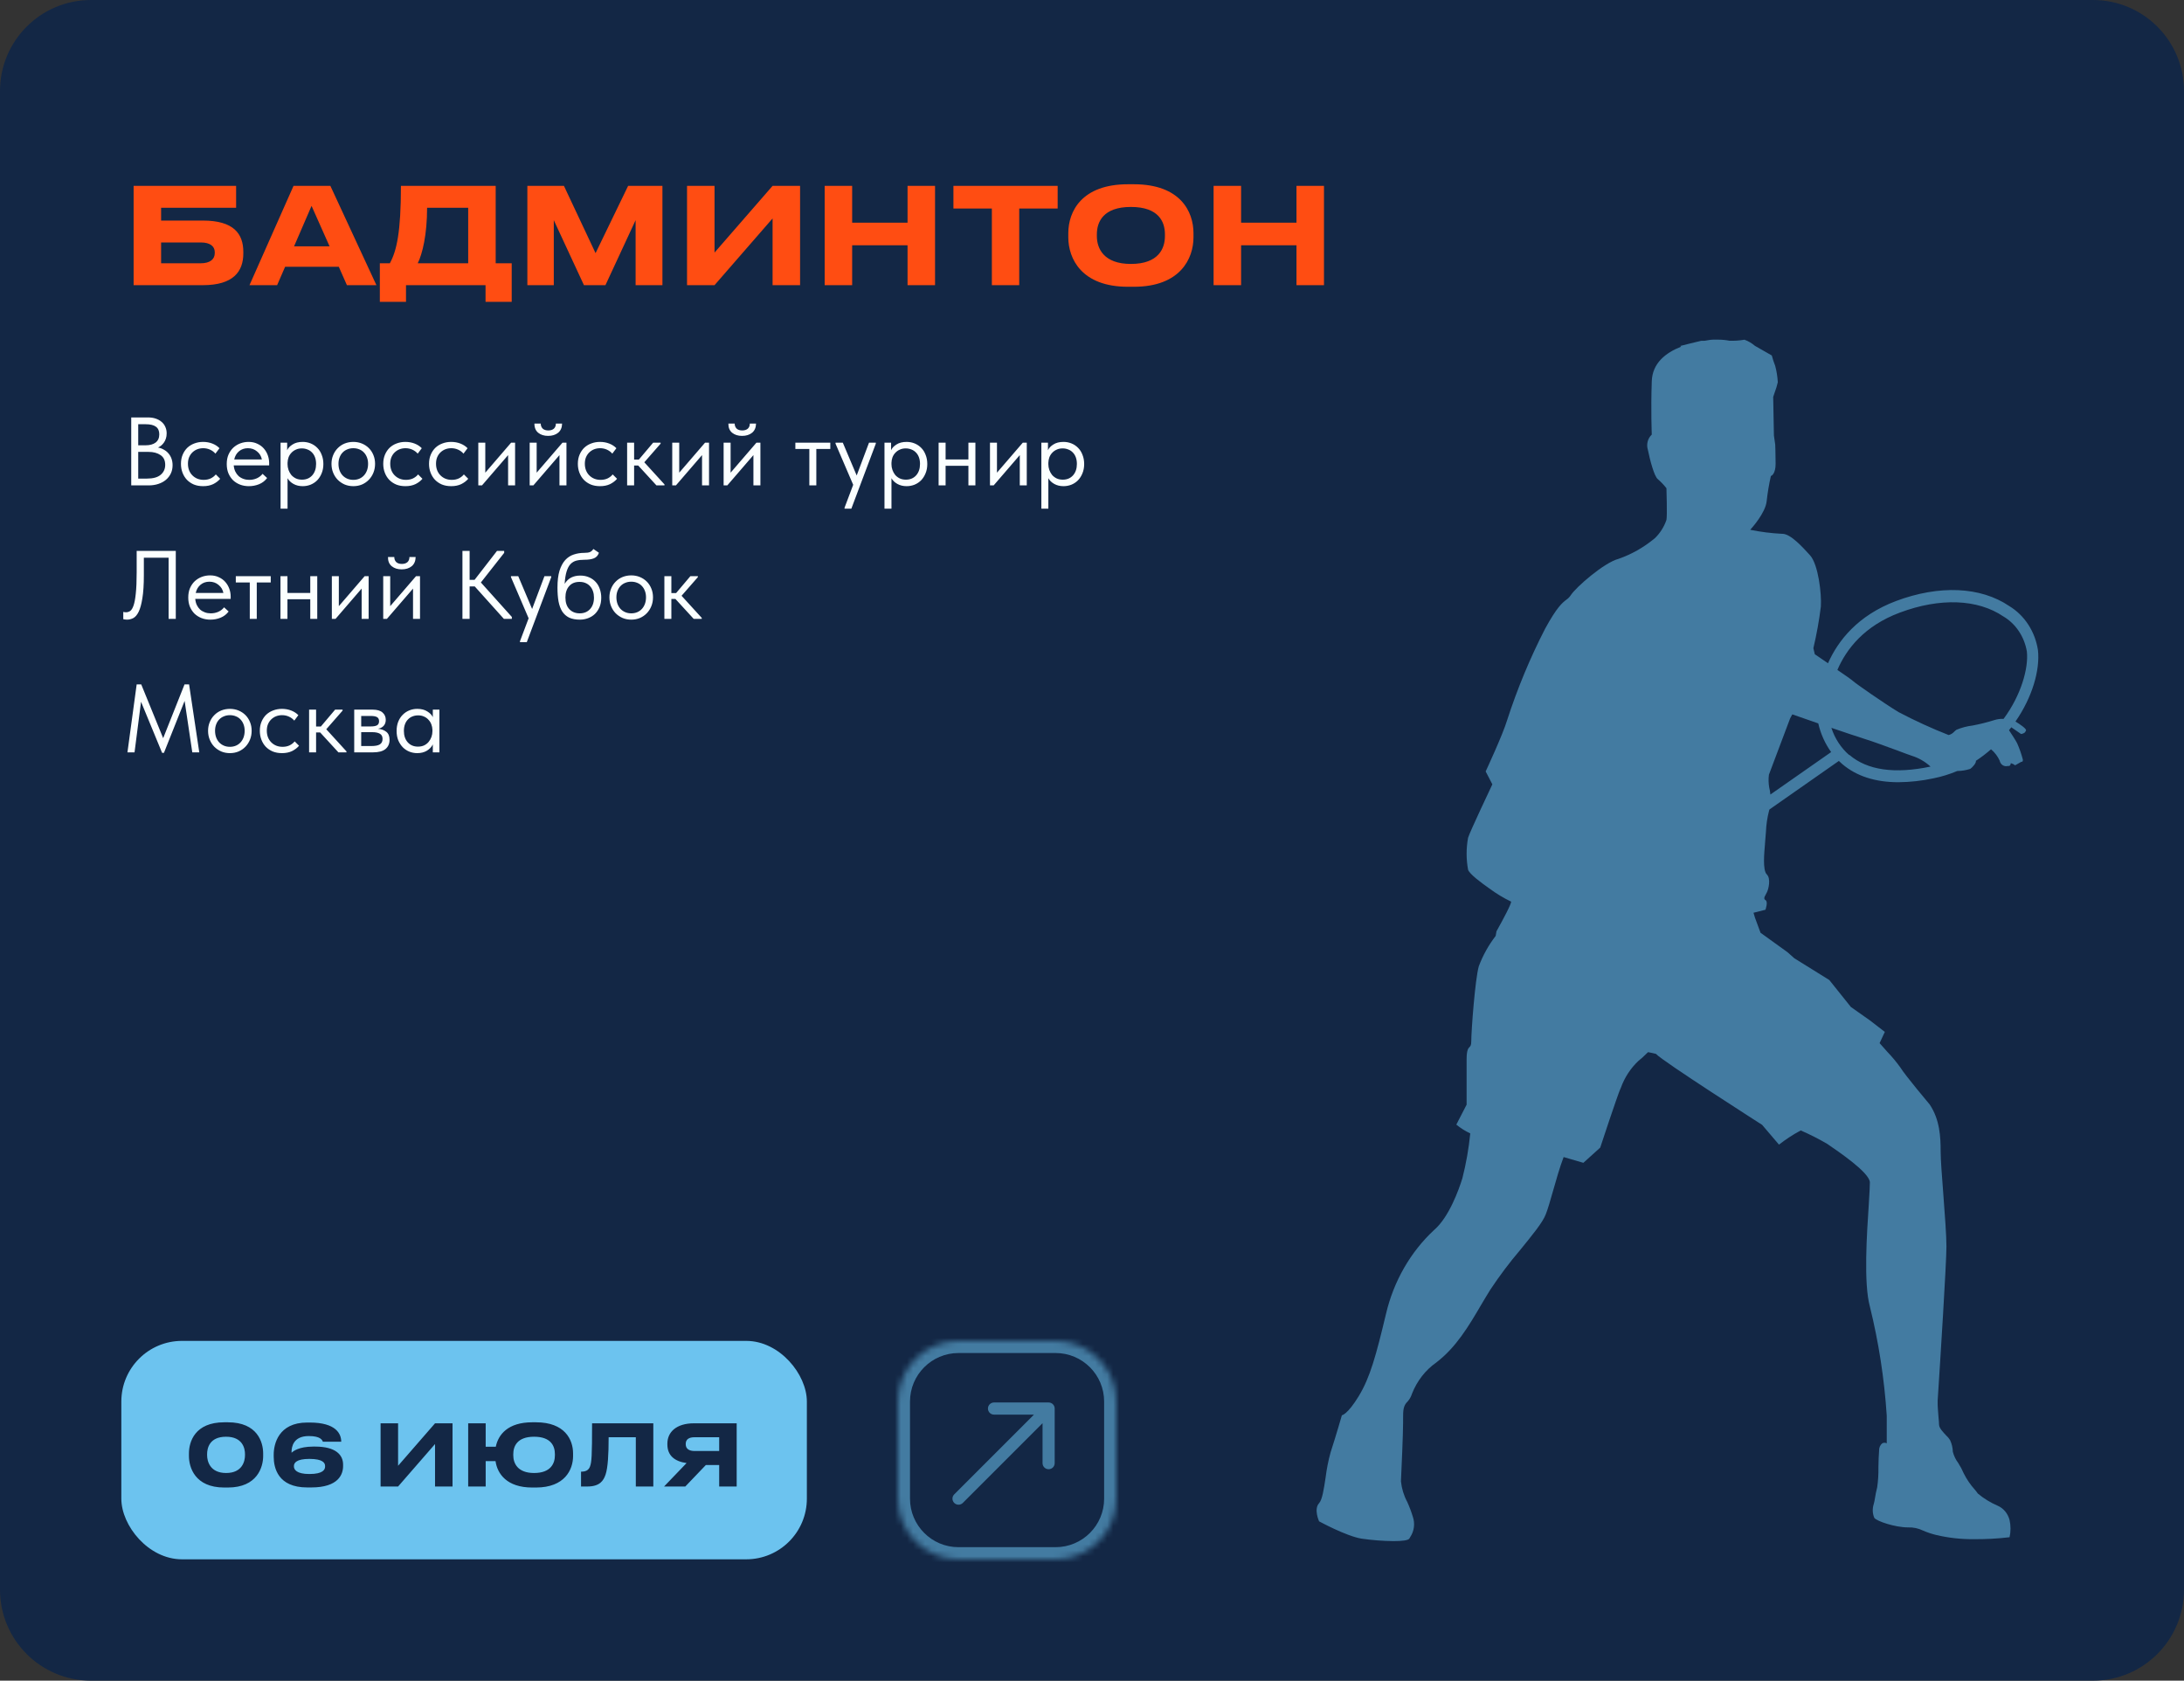
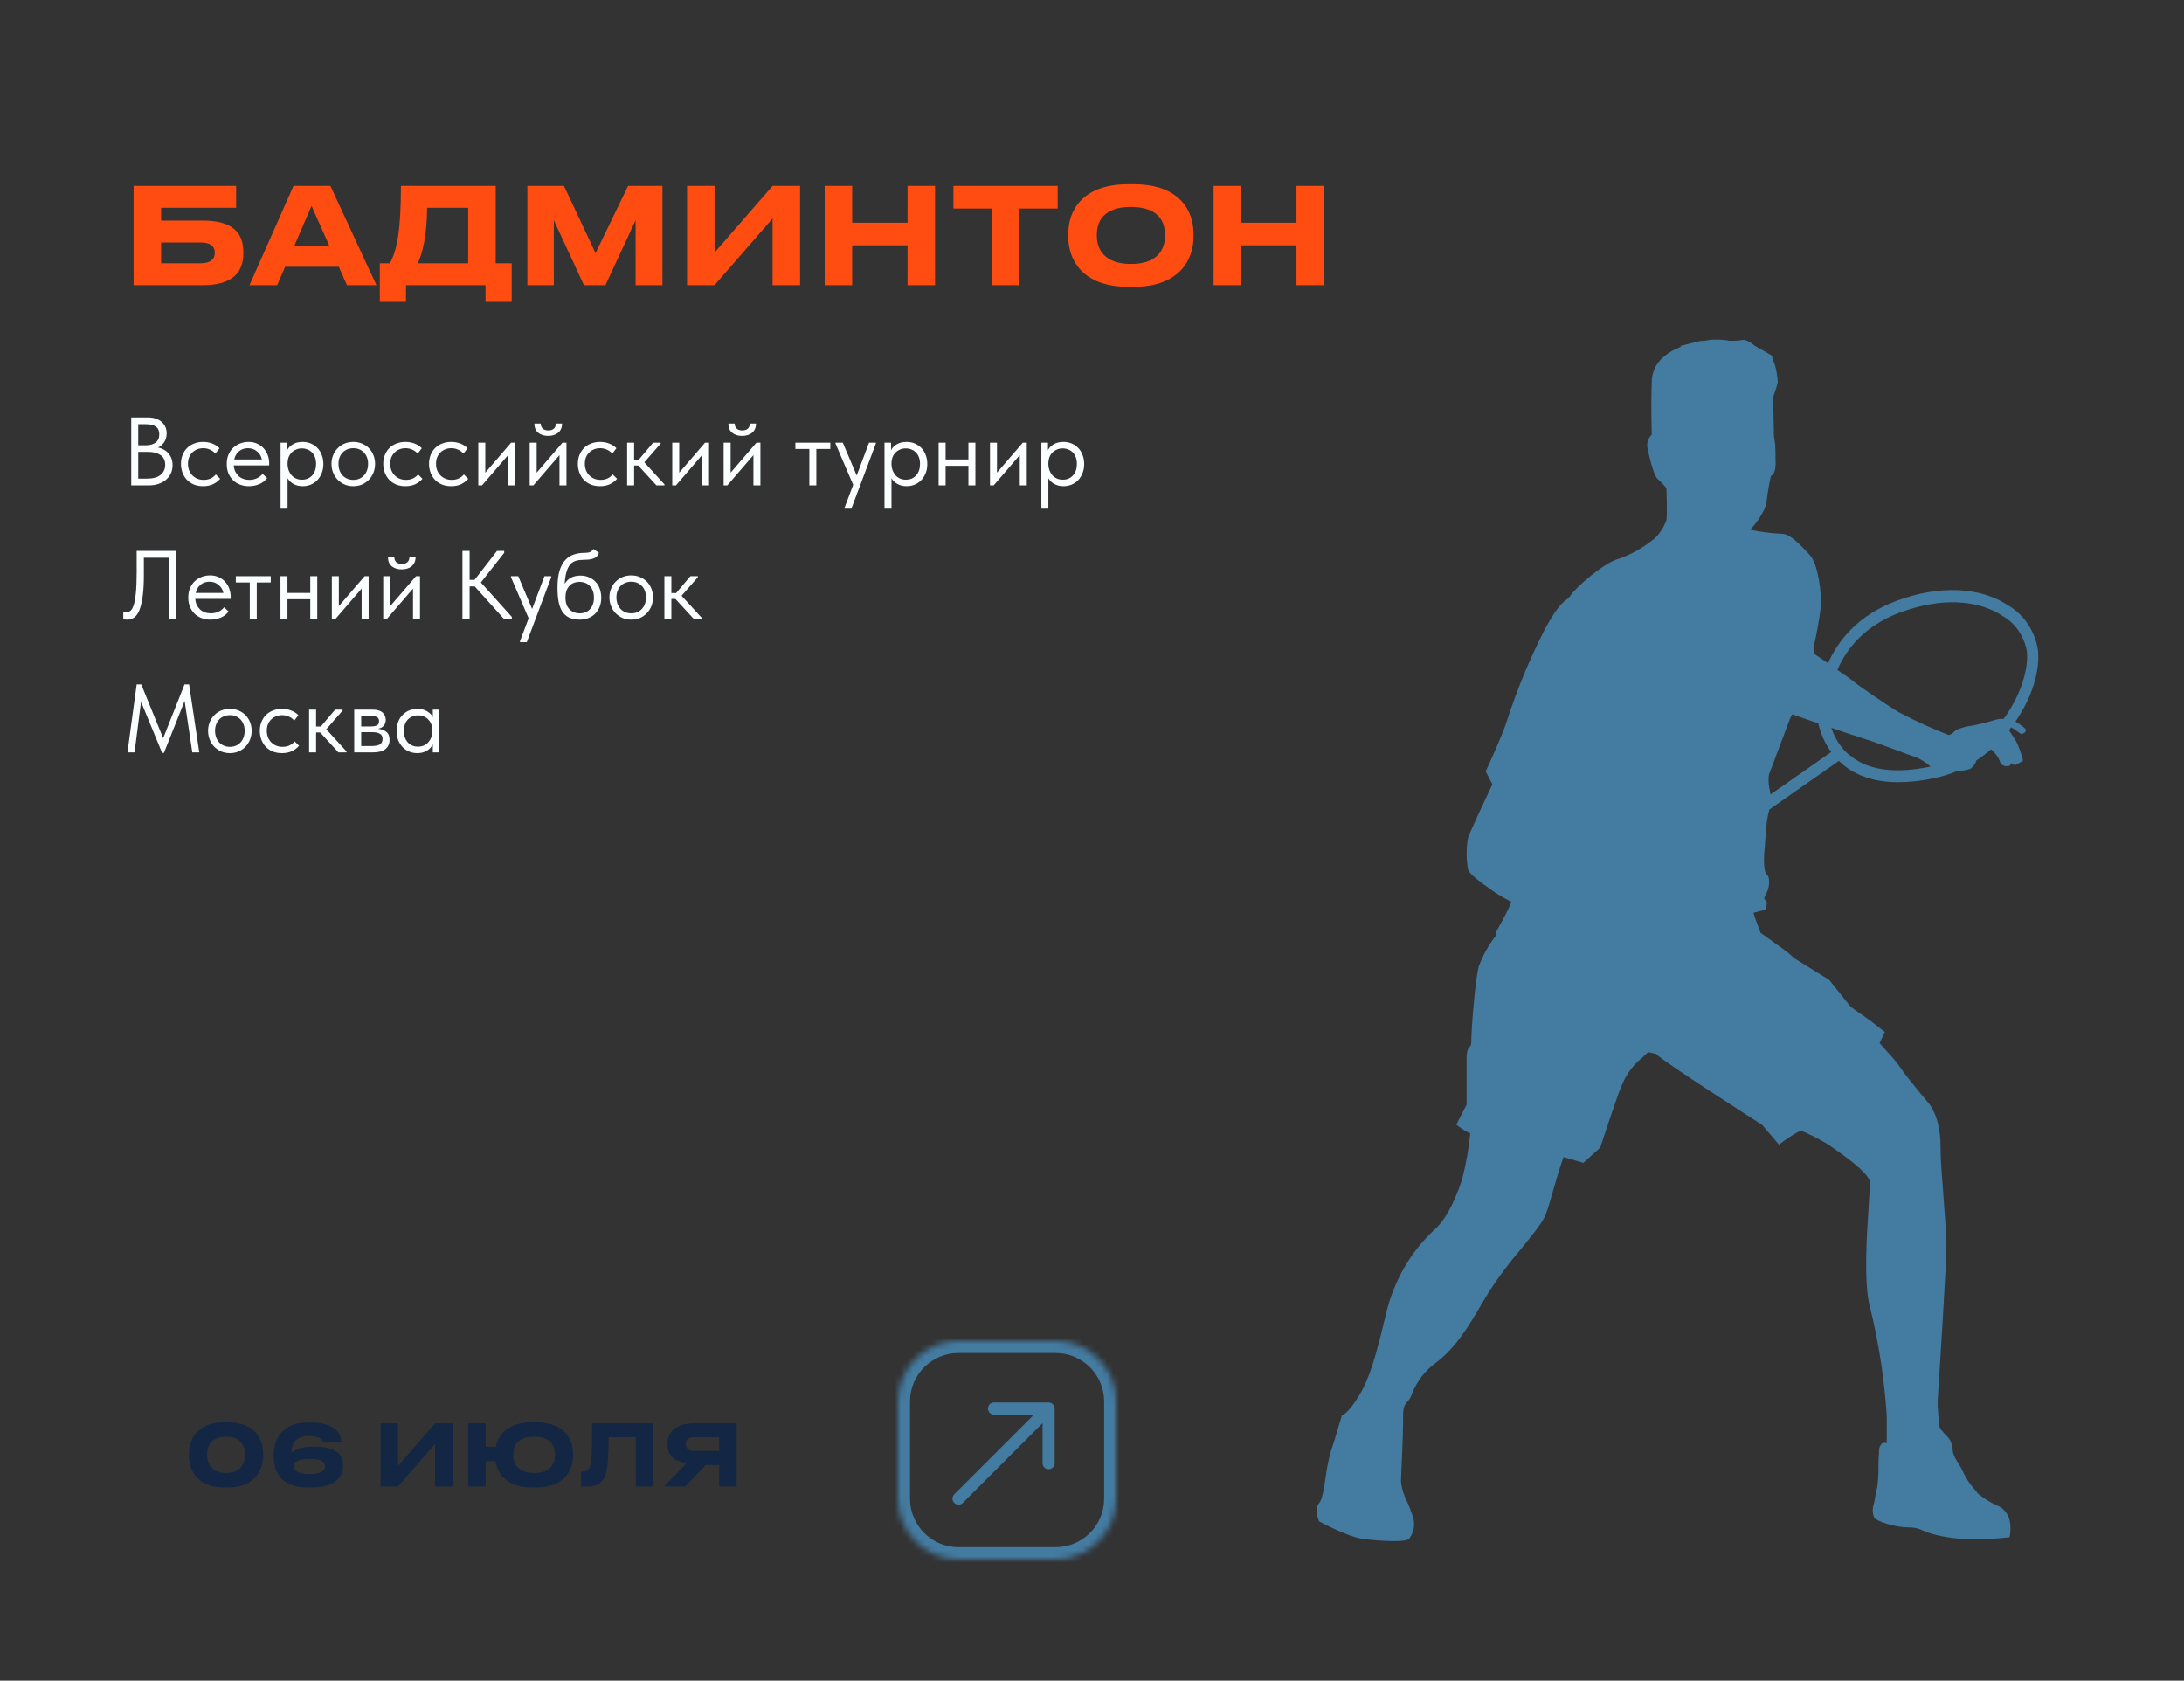
<svg xmlns="http://www.w3.org/2000/svg" width="360" height="277" viewBox="0 0 360 277" fill="none">
  <rect x="0" y="0" width="360" height="277" fill="#333333" stroke="none" />
-   <path d="M0 15C0 6.716 6.716 0 15 0H345C353.284 0 360 6.716 360 15V262C360 270.284 353.284 277 345 277H15C6.716 277 0 270.284 0 262V15Z" fill="#132745" />
  <path d="M333.971 120.368C333.971 120.048 332.952 119.368 332.22 118.919C334.999 114.921 336.287 110.434 335.926 107.146C335.692 105.633 335.146 104.195 334.328 102.939C333.51 101.684 332.441 100.642 331.2 99.891C326.475 96.683 319.664 96.383 312.521 99.062C306.248 101.43 302.986 105.557 301.318 109.315L299.141 107.826L298.909 106.827C299.443 104.569 299.855 102.28 300.142 99.971C300.281 97.853 299.715 93.046 298.372 91.537C297.167 90.218 295.175 87.979 293.795 87.979H293.711C291.96 87.89 290.217 87.67 288.495 87.319C288.782 87 291.015 84.531 291.209 82.593C291.364 81.196 291.596 79.811 291.904 78.445C292.015 78.445 292.683 78.076 292.683 76.447C292.683 74.818 292.618 73.299 292.618 73.279L292.405 71.78L292.284 65.424C292.368 65.164 292.46 64.894 292.553 64.624C292.757 64.097 292.922 63.552 293.044 62.995C292.993 62.085 292.85 61.184 292.618 60.307C292.397 59.747 292.208 59.173 292.053 58.588L289.273 56.999C288.766 56.562 288.192 56.224 287.577 56H287.485C286.694 56.13 285.894 56.183 285.094 56.16C284.482 56.042 283.862 55.982 283.241 55.98C282.963 55.98 282.685 55.98 282.398 55.98C281.953 55.98 281.471 56.09 280.952 56.17H280.415C280.081 56.23 276.996 57.009 276.968 57.019L277.107 57.139C274.559 58.139 272.372 59.847 272.27 62.836C272.103 67.742 272.27 71.38 272.27 71.63C271.941 71.932 271.705 72.333 271.591 72.783C271.477 73.232 271.491 73.708 271.631 74.148C271.946 75.717 272.659 78.505 273.271 78.975C273.785 79.423 274.26 79.921 274.689 80.464C274.689 80.684 274.837 84.971 274.689 85.691C274.285 86.865 273.616 87.913 272.743 88.739L272.65 88.808C270.885 90.256 268.905 91.371 266.794 92.106C264.422 92.716 259.752 96.793 258.918 98.102C258.719 98.402 258.467 98.657 258.177 98.852C257.528 99.352 256.648 100.041 254.702 103.599C252.212 108.436 250.111 113.495 248.42 118.719C247.697 121.127 244.918 127.083 244.89 127.143L245.993 129.272C245.826 129.622 242.286 137.097 241.99 138.076C241.67 139.811 241.67 141.597 241.99 143.333C242.203 144.062 244.288 145.591 245.511 146.441C246.636 147.276 247.83 147.999 249.078 148.599C249.198 148.849 247.707 151.657 246.669 153.496C246.669 153.496 246.613 153.806 246.539 154.255C245.379 155.756 244.441 157.442 243.759 159.252C243.148 161.381 242.518 169.895 242.518 171.584C242.518 172.294 242.379 172.414 242.221 172.583C242.064 172.753 241.749 172.993 241.749 174.582V182.067L240.053 185.355C240.762 185.936 241.534 186.423 242.351 186.804C242.103 189.31 241.666 191.79 241.045 194.219C240.47 196.068 238.858 200.595 236.412 202.704C232.504 206.324 229.727 211.158 228.462 216.545C226.812 223.45 225.83 227.048 223.968 230.106C222.105 233.164 221.188 233.264 221.188 233.264C221.188 233.264 220.197 236.711 219.335 239.35C218.959 240.706 218.683 242.093 218.51 243.497C218.223 245.396 217.954 247.184 217.435 247.744C216.509 248.743 217.435 250.742 217.435 250.742C217.435 250.742 221.883 253.171 224.413 253.59C226.173 253.847 227.946 253.984 229.722 254C231.084 254 232.15 253.88 232.316 253.57L232.465 253.31C232.783 252.834 232.988 252.28 233.061 251.698C233.134 251.116 233.072 250.523 232.882 249.973C232.627 249.134 232.318 248.315 231.955 247.524C231.4 246.49 231.05 245.344 230.926 244.156C231.019 242.208 231.279 236.242 231.279 234.493V233.883C231.279 232.474 231.279 231.695 232.048 230.965C232.36 230.608 232.598 230.182 232.743 229.716C233.571 227.602 234.968 225.806 236.755 224.559C240.025 222.051 242.055 218.633 244.167 215.026C244.649 214.216 245.14 213.387 245.659 212.557C247.18 210.263 248.829 208.07 250.598 205.992C252.571 203.563 254.304 201.464 254.795 200.145C255.147 199.266 255.536 197.887 255.99 196.298C256.528 194.399 257.111 192.35 257.741 190.702L260.994 191.651L263.773 189.143C263.773 189.053 266.711 180.308 267.017 179.649L267.174 179.289C267.795 177.569 268.797 176.039 270.093 174.832C270.52 174.499 270.925 174.135 271.307 173.743C271.419 173.626 271.536 173.516 271.659 173.413C272.057 173.483 272.493 173.583 272.956 173.693C274.058 174.922 290.199 185.215 290.459 185.395L293.239 188.653C294.372 187.768 295.571 186.986 296.824 186.314C298.32 186.965 299.78 187.706 301.198 188.533C303.051 189.812 308.082 193.19 308.221 194.839C308.221 195.299 308.166 196.618 308.045 198.446C307.721 203.333 307.174 211.518 308.221 215.335C309.675 221.223 310.606 227.246 311.001 233.324V237.881C310.886 237.819 310.759 237.787 310.63 237.787C310.502 237.787 310.375 237.819 310.26 237.881C310.09 238.021 309.954 238.203 309.864 238.411C309.773 238.62 309.731 238.85 309.741 239.08C309.676 239.829 309.648 240.839 309.63 241.828C309.652 242.935 309.584 244.042 309.426 245.136C309.272 245.734 309.148 246.342 309.055 246.955C309.006 247.293 308.935 247.627 308.842 247.954C308.614 248.682 308.654 249.476 308.953 250.173C309.361 250.722 312.382 251.741 314.513 251.741C315.36 251.71 316.203 251.887 316.977 252.261C317.684 252.567 318.412 252.811 319.155 252.991C321.181 253.47 323.251 253.701 325.326 253.68C327.304 253.7 329.281 253.593 331.247 253.36C331.454 252.428 331.454 251.455 331.247 250.522C331.109 249.993 330.861 249.505 330.52 249.096C330.179 248.687 329.756 248.368 329.282 248.164C328.115 247.664 327.017 246.991 326.021 246.165C325.858 245.927 325.682 245.7 325.493 245.486C324.788 244.702 324.186 243.818 323.704 242.857C323.444 242.249 323.134 241.667 322.778 241.118C322.372 240.576 322.072 239.951 321.898 239.28C321.876 238.612 321.721 237.958 321.444 237.361C321.27 237.075 321.058 236.819 320.813 236.601C320.304 236.062 319.664 235.402 319.627 234.843C319.627 234.513 319.572 234.013 319.526 233.493C319.461 232.604 319.377 231.595 319.396 231.315C319.396 231.315 319.396 231.105 319.396 230.815C319.831 224.12 320.841 208.23 320.841 205.422C320.841 203.653 320.582 200.215 320.332 196.897C320.1 193.899 319.887 191.111 319.887 189.812C319.887 187.364 319.748 184.536 318.089 182.047C318.089 182.047 313.975 177.16 313.243 175.931C312.584 175.019 311.865 174.157 311.094 173.353L309.824 171.924L310.686 170.075L308.24 168.186L305.08 165.958L305.034 165.898L301.531 161.521L295.759 157.933L294.638 156.934L290.199 153.736L289.273 151.227L289.041 150.438L291.015 149.938C291.015 149.888 291.487 148.629 291.015 148.349C290.971 148.33 290.931 148.3 290.899 148.262C290.867 148.224 290.844 148.179 290.829 148.13C290.774 147.92 290.931 147.65 291.089 147.37C291.141 147.287 291.187 147.2 291.228 147.11C291.515 146.571 291.941 144.812 291.228 144.112C290.514 143.413 290.82 140.445 290.931 139.115V139.045C290.996 138.316 291.052 137.656 291.089 137.097C291.137 135.913 291.311 134.74 291.608 133.599C291.636 133.539 291.658 133.475 291.673 133.409L303.107 125.414L303.663 125.924C306.007 127.923 309.111 128.922 312.928 128.922C314.864 128.906 316.794 128.692 318.692 128.283C320.036 128.013 321.355 127.608 322.63 127.073C323.355 127.066 324.075 126.948 324.77 126.724C325.178 126.434 325.789 125.724 325.697 125.394C326.567 124.825 327.4 124.19 328.189 123.496C328.791 123.992 329.28 124.632 329.616 125.364C329.646 125.515 329.702 125.657 329.783 125.783C329.864 125.909 329.968 126.017 330.088 126.099C330.207 126.182 330.341 126.238 330.481 126.265C330.621 126.291 330.765 126.288 330.904 126.254H331.006C331.293 126.254 331.376 126.174 331.441 125.854C331.436 125.835 331.436 125.814 331.441 125.794H331.497C331.738 125.858 331.965 125.974 332.164 126.134L333.22 125.534C333.242 125.547 333.266 125.553 333.29 125.553C333.314 125.553 333.338 125.547 333.359 125.534C333.397 125.479 333.422 125.415 333.434 125.348C333.445 125.28 333.442 125.211 333.424 125.145C333.185 124.239 332.875 123.356 332.498 122.506C332.34 122.167 331.571 120.967 331.154 120.348L331.534 119.868C332.108 120.248 333.137 120.967 333.146 120.977C333.402 120.946 333.643 120.835 333.841 120.658C333.841 120.658 333.841 120.598 333.841 120.568C333.901 120.516 333.946 120.446 333.971 120.368ZM291.626 129.782C291.507 129.089 291.491 128.381 291.58 127.683C292.062 126.384 295.045 118.489 295.073 118.409L295.435 117.739C295.638 117.819 297.501 118.469 299.715 119.228C300.108 120.947 300.831 122.557 301.837 123.955L291.821 130.951C291.79 130.555 291.725 130.164 291.626 129.782ZM313.151 100.97C319.766 98.492 325.984 98.722 330.227 101.6C331.232 102.192 332.101 103.019 332.771 104.02C333.441 105.021 333.896 106.171 334.101 107.386C334.388 110.114 333.174 114.542 330.264 118.479C329.751 118.457 329.238 118.525 328.745 118.679C327.566 119.048 326.368 119.348 325.159 119.578C324.245 119.685 323.348 119.921 322.491 120.278C322.362 120.369 322.241 120.473 322.129 120.588C321.878 120.868 321.555 121.062 321.203 121.147C318.395 120.043 315.643 118.782 312.956 117.37C310.593 115.941 305.849 112.633 305.451 112.253C305.284 112.093 304.135 111.254 302.866 110.414C304.348 106.967 307.313 103.149 313.151 100.97ZM304.811 124.445C303.463 123.275 302.446 121.72 301.874 119.958C304.015 120.688 306.118 121.397 307.174 121.727C308.833 122.237 311.057 123.076 312.845 123.726C313.883 124.115 314.698 124.425 315.134 124.565C316.267 124.916 317.319 125.522 318.219 126.344C312.326 127.583 307.804 126.953 304.849 124.425L304.811 124.445Z" fill="#437BA1" />
  <path d="M22.024 47V30.632H38.92V34.24H26.556V36.352H33.442C38.524 36.352 40.108 38.53 40.108 41.522V41.764C40.108 44.756 38.458 47 33.442 47H22.024ZM26.556 43.392H33.09C34.652 43.392 35.4 42.71 35.4 41.72V41.566C35.4 40.598 34.652 39.96 33.09 39.96H26.556V43.392ZM54.325 40.598L51.355 33.932L48.473 40.598H54.325ZM57.185 47L55.843 43.964H46.999L45.679 47H41.125L48.385 30.632H54.457L62.047 47H57.185ZM62.611 43.392H64.261C65.383 41.346 66.087 38.288 66.087 30.632H81.707V43.392H84.347V49.75H80.035V47H66.923V49.75H62.611V43.392ZM68.859 43.392H77.175V34.24H70.399C70.399 38.706 69.629 41.83 68.859 43.392ZM86.928 47V30.632H92.956L98.17 41.72L103.538 30.632H109.192V47H104.77V36.286L99.798 47H96.256L91.284 36.286V47H86.928ZM127.349 47V36L117.779 47H113.247V30.632H117.779V41.632L127.349 30.632H131.881V47H127.349ZM149.596 47V40.422H140.466V47H135.934V30.632H140.466V36.704H149.596V30.632H154.128V47H149.596ZM163.494 47V34.372H157.158V30.632H174.34V34.372H168.004V47H163.494ZM185.927 30.368H186.895C194.551 30.368 196.729 34.856 196.729 38.442V39.102C196.729 42.622 194.551 47.264 186.895 47.264H185.927C178.271 47.264 176.093 42.622 176.093 39.102V38.442C176.093 34.878 178.271 30.368 185.927 30.368ZM192.021 38.926V38.618C192.021 36.594 191.031 34.108 186.411 34.108C181.835 34.108 180.801 36.594 180.801 38.618V38.926C180.801 40.906 181.901 43.502 186.411 43.502C191.009 43.502 192.021 40.906 192.021 38.926ZM213.706 47V40.422H204.576V47H200.044V30.632H204.576V36.704H213.706V30.632H218.238V47H213.706Z" fill="#FF4D12" />
  <path d="M21.632 68.8H24.416C24.875 68.8 25.291 68.864 25.664 68.992C26.048 69.12 26.373 69.301 26.64 69.536C26.907 69.76 27.109 70.032 27.248 70.352C27.397 70.672 27.472 71.029 27.472 71.424C27.472 71.744 27.429 72.032 27.344 72.288C27.259 72.544 27.147 72.768 27.008 72.96C26.869 73.152 26.715 73.317 26.544 73.456C26.373 73.584 26.208 73.685 26.048 73.76C26.4 73.824 26.72 73.941 27.008 74.112C27.307 74.272 27.563 74.48 27.776 74.736C27.989 74.981 28.155 75.269 28.272 75.6C28.389 75.931 28.448 76.288 28.448 76.672C28.448 77.173 28.352 77.627 28.16 78.032C27.968 78.437 27.696 78.789 27.344 79.088C27.003 79.376 26.587 79.6 26.096 79.76C25.616 79.92 25.088 80 24.512 80H21.632V68.8ZM22.784 74.48V78.88H24.224C25.237 78.88 25.989 78.672 26.48 78.256C26.981 77.84 27.232 77.291 27.232 76.608C27.232 75.883 26.976 75.349 26.464 75.008C25.952 74.656 25.296 74.48 24.496 74.48H22.784ZM22.784 69.92V73.392H24C24.693 73.392 25.243 73.243 25.648 72.944C26.053 72.635 26.256 72.181 26.256 71.584C26.256 71.019 26.075 70.603 25.712 70.336C25.349 70.059 24.779 69.92 24 69.92H22.784ZM33.476 80.128C32.911 80.128 32.404 80.037 31.956 79.856C31.508 79.664 31.124 79.403 30.804 79.072C30.495 78.741 30.255 78.352 30.084 77.904C29.914 77.456 29.828 76.971 29.828 76.448C29.828 75.883 29.924 75.376 30.116 74.928C30.308 74.48 30.564 74.101 30.884 73.792C31.215 73.483 31.599 73.248 32.036 73.088C32.484 72.917 32.964 72.832 33.476 72.832C34.02 72.832 34.527 72.923 34.996 73.104C35.466 73.285 35.86 73.541 36.18 73.872L35.508 74.768C35.274 74.491 34.98 74.272 34.628 74.112C34.276 73.952 33.898 73.872 33.492 73.872C33.151 73.872 32.826 73.931 32.516 74.048C32.218 74.165 31.951 74.336 31.716 74.56C31.492 74.773 31.311 75.04 31.172 75.36C31.044 75.669 30.98 76.027 30.98 76.432C30.98 76.827 31.044 77.189 31.172 77.52C31.3 77.84 31.482 78.117 31.716 78.352C31.951 78.587 32.223 78.768 32.532 78.896C32.852 79.024 33.199 79.088 33.572 79.088C34.01 79.088 34.399 79.008 34.74 78.848C35.082 78.677 35.359 78.459 35.572 78.192L36.292 78.912C35.994 79.264 35.61 79.557 35.14 79.792C34.671 80.016 34.116 80.128 33.476 80.128ZM41.023 80.128C40.501 80.128 40.015 80.043 39.567 79.872C39.13 79.701 38.746 79.461 38.415 79.152C38.095 78.832 37.839 78.448 37.647 78C37.466 77.552 37.375 77.045 37.375 76.48C37.375 75.893 37.471 75.376 37.663 74.928C37.866 74.469 38.133 74.085 38.463 73.776C38.804 73.467 39.188 73.232 39.615 73.072C40.053 72.912 40.506 72.832 40.975 72.832C41.519 72.832 41.999 72.933 42.415 73.136C42.842 73.328 43.199 73.589 43.487 73.92C43.775 74.251 43.994 74.624 44.143 75.04C44.292 75.456 44.367 75.877 44.367 76.304V76.704H38.527C38.559 77.077 38.645 77.413 38.783 77.712C38.922 78 39.103 78.251 39.327 78.464C39.562 78.667 39.828 78.821 40.127 78.928C40.426 79.035 40.746 79.088 41.087 79.088C41.535 79.088 41.951 79.003 42.335 78.832C42.73 78.651 43.044 78.405 43.279 78.096L44.031 78.784C43.69 79.243 43.247 79.584 42.703 79.808C42.17 80.021 41.61 80.128 41.023 80.128ZM40.863 73.872C40.298 73.872 39.812 74.037 39.407 74.368C39.002 74.699 38.735 75.152 38.607 75.728H43.167C43.06 75.184 42.794 74.741 42.367 74.4C41.951 74.048 41.45 73.872 40.863 73.872ZM46.247 83.84V72.96H47.335V74.208C47.484 73.856 47.778 73.541 48.215 73.264C48.652 72.976 49.212 72.832 49.895 72.832C50.364 72.832 50.807 72.917 51.223 73.088C51.639 73.259 52.002 73.504 52.311 73.824C52.62 74.133 52.86 74.517 53.031 74.976C53.212 75.424 53.303 75.925 53.303 76.48C53.303 77.045 53.207 77.557 53.015 78.016C52.834 78.464 52.588 78.848 52.279 79.168C51.969 79.477 51.607 79.717 51.191 79.888C50.775 80.048 50.343 80.128 49.895 80.128C49.319 80.128 48.812 80.005 48.375 79.76C47.938 79.515 47.612 79.2 47.399 78.816V83.84H46.247ZM49.751 73.904C49.377 73.904 49.047 73.973 48.759 74.112C48.471 74.24 48.225 74.416 48.023 74.64C47.82 74.853 47.666 75.104 47.559 75.392C47.463 75.669 47.41 75.963 47.399 76.272V76.528C47.399 76.837 47.452 77.147 47.559 77.456C47.666 77.755 47.815 78.027 48.007 78.272C48.209 78.507 48.46 78.699 48.759 78.848C49.057 78.987 49.399 79.056 49.783 79.056C50.476 79.056 51.036 78.821 51.463 78.352C51.889 77.872 52.103 77.243 52.103 76.464C52.103 76.059 52.044 75.696 51.927 75.376C51.809 75.056 51.644 74.789 51.431 74.576C51.218 74.352 50.967 74.187 50.679 74.08C50.391 73.963 50.081 73.904 49.751 73.904ZM58.241 80.128C57.729 80.128 57.254 80.037 56.817 79.856C56.379 79.664 55.995 79.403 55.665 79.072C55.345 78.741 55.094 78.352 54.913 77.904C54.731 77.456 54.641 76.971 54.641 76.448C54.641 75.936 54.731 75.461 54.913 75.024C55.094 74.576 55.345 74.192 55.665 73.872C55.985 73.541 56.363 73.285 56.801 73.104C57.249 72.923 57.729 72.832 58.241 72.832C58.753 72.832 59.227 72.923 59.665 73.104C60.102 73.285 60.481 73.536 60.801 73.856C61.121 74.176 61.371 74.56 61.553 75.008C61.734 75.445 61.825 75.925 61.825 76.448C61.825 76.971 61.734 77.456 61.553 77.904C61.371 78.352 61.121 78.741 60.801 79.072C60.481 79.403 60.102 79.664 59.665 79.856C59.227 80.037 58.753 80.128 58.241 80.128ZM58.241 79.088C58.603 79.088 58.934 79.024 59.233 78.896C59.531 78.768 59.787 78.587 60.001 78.352C60.214 78.117 60.379 77.84 60.497 77.52C60.614 77.189 60.673 76.832 60.673 76.448C60.673 76.064 60.614 75.717 60.497 75.408C60.379 75.088 60.214 74.816 60.001 74.592C59.787 74.357 59.531 74.181 59.233 74.064C58.934 73.936 58.603 73.872 58.241 73.872C57.878 73.872 57.547 73.936 57.249 74.064C56.95 74.181 56.689 74.357 56.465 74.592C56.251 74.816 56.086 75.088 55.969 75.408C55.851 75.717 55.793 76.064 55.793 76.448C55.793 76.832 55.851 77.189 55.969 77.52C56.086 77.84 56.251 78.117 56.465 78.352C56.689 78.587 56.95 78.768 57.249 78.896C57.547 79.024 57.878 79.088 58.241 79.088ZM66.82 80.128C66.255 80.128 65.748 80.037 65.3 79.856C64.852 79.664 64.468 79.403 64.148 79.072C63.839 78.741 63.599 78.352 63.428 77.904C63.257 77.456 63.172 76.971 63.172 76.448C63.172 75.883 63.268 75.376 63.46 74.928C63.652 74.48 63.908 74.101 64.228 73.792C64.559 73.483 64.943 73.248 65.38 73.088C65.828 72.917 66.308 72.832 66.82 72.832C67.364 72.832 67.871 72.923 68.34 73.104C68.809 73.285 69.204 73.541 69.524 73.872L68.852 74.768C68.617 74.491 68.324 74.272 67.972 74.112C67.62 73.952 67.241 73.872 66.836 73.872C66.495 73.872 66.169 73.931 65.86 74.048C65.561 74.165 65.295 74.336 65.06 74.56C64.836 74.773 64.655 75.04 64.516 75.36C64.388 75.669 64.324 76.027 64.324 76.432C64.324 76.827 64.388 77.189 64.516 77.52C64.644 77.84 64.825 78.117 65.06 78.352C65.295 78.587 65.567 78.768 65.876 78.896C66.196 79.024 66.543 79.088 66.916 79.088C67.353 79.088 67.743 79.008 68.084 78.848C68.425 78.677 68.703 78.459 68.916 78.192L69.636 78.912C69.337 79.264 68.953 79.557 68.484 79.792C68.015 80.016 67.46 80.128 66.82 80.128ZM74.367 80.128C73.802 80.128 73.295 80.037 72.847 79.856C72.399 79.664 72.015 79.403 71.695 79.072C71.385 78.741 71.145 78.352 70.975 77.904C70.804 77.456 70.719 76.971 70.719 76.448C70.719 75.883 70.815 75.376 71.007 74.928C71.199 74.48 71.455 74.101 71.775 73.792C72.106 73.483 72.49 73.248 72.927 73.088C73.375 72.917 73.855 72.832 74.367 72.832C74.911 72.832 75.418 72.923 75.887 73.104C76.356 73.285 76.751 73.541 77.071 73.872L76.399 74.768C76.164 74.491 75.871 74.272 75.519 74.112C75.167 73.952 74.788 73.872 74.383 73.872C74.041 73.872 73.716 73.931 73.407 74.048C73.108 74.165 72.841 74.336 72.607 74.56C72.383 74.773 72.201 75.04 72.063 75.36C71.935 75.669 71.871 76.027 71.871 76.432C71.871 76.827 71.935 77.189 72.063 77.52C72.191 77.84 72.372 78.117 72.607 78.352C72.841 78.587 73.114 78.768 73.423 78.896C73.743 79.024 74.09 79.088 74.463 79.088C74.9 79.088 75.29 79.008 75.631 78.848C75.972 78.677 76.249 78.459 76.463 78.192L77.183 78.912C76.884 79.264 76.5 79.557 76.031 79.792C75.561 80.016 75.007 80.128 74.367 80.128ZM78.841 72.96H79.993V77.904L84.249 72.96H84.905V80H83.753V75.008L79.449 80H78.841V72.96ZM87.309 72.96H88.461V77.904L92.717 72.96H93.373V80H92.221V75.008L87.917 80H87.309V72.96ZM90.349 71.84C89.688 71.84 89.144 71.669 88.717 71.328C88.291 70.976 88.083 70.469 88.093 69.808H89.133C89.133 70.149 89.24 70.427 89.453 70.64C89.667 70.843 89.976 70.944 90.381 70.944C90.765 70.944 91.069 70.848 91.293 70.656C91.517 70.453 91.629 70.171 91.629 69.808H92.653C92.643 70.469 92.424 70.976 91.997 71.328C91.571 71.669 91.021 71.84 90.349 71.84ZM98.898 80.128C98.333 80.128 97.826 80.037 97.378 79.856C96.93 79.664 96.546 79.403 96.226 79.072C95.917 78.741 95.677 78.352 95.506 77.904C95.335 77.456 95.25 76.971 95.25 76.448C95.25 75.883 95.346 75.376 95.538 74.928C95.73 74.48 95.986 74.101 96.306 73.792C96.637 73.483 97.021 73.248 97.458 73.088C97.906 72.917 98.386 72.832 98.898 72.832C99.442 72.832 99.949 72.923 100.418 73.104C100.887 73.285 101.282 73.541 101.602 73.872L100.93 74.768C100.695 74.491 100.402 74.272 100.05 74.112C99.698 73.952 99.32 73.872 98.914 73.872C98.573 73.872 98.248 73.931 97.938 74.048C97.639 74.165 97.373 74.336 97.138 74.56C96.914 74.773 96.733 75.04 96.594 75.36C96.466 75.669 96.402 76.027 96.402 76.432C96.402 76.827 96.466 77.189 96.594 77.52C96.722 77.84 96.903 78.117 97.138 78.352C97.373 78.587 97.645 78.768 97.954 78.896C98.274 79.024 98.621 79.088 98.994 79.088C99.431 79.088 99.821 79.008 100.162 78.848C100.503 78.677 100.781 78.459 100.994 78.192L101.714 78.912C101.415 79.264 101.031 79.557 100.562 79.792C100.093 80.016 99.538 80.128 98.898 80.128ZM103.372 72.96H104.524V75.744H105.308L107.66 72.96H108.892V73.12L106.204 76.192L109.532 79.84V80H108.204L105.196 76.72H104.524V80H103.372V72.96ZM110.809 72.96H111.961V77.904L116.217 72.96H116.873V80H115.721V75.008L111.417 80H110.809V72.96ZM119.278 72.96H120.43V77.904L124.686 72.96H125.342V80H124.19V75.008L119.886 80H119.278V72.96ZM122.318 71.84C121.657 71.84 121.113 71.669 120.686 71.328C120.259 70.976 120.051 70.469 120.062 69.808H121.102C121.102 70.149 121.209 70.427 121.422 70.64C121.635 70.843 121.945 70.944 122.35 70.944C122.734 70.944 123.038 70.848 123.262 70.656C123.486 70.453 123.598 70.171 123.598 69.808H124.622C124.611 70.469 124.393 70.976 123.966 71.328C123.539 71.669 122.99 71.84 122.318 71.84ZM133.407 74H131.103V72.96H136.863V74H134.559V80H133.407V74ZM139.212 83.68L140.636 79.904L137.724 73.12V72.96H138.924L141.212 78.368L143.244 72.96H144.364V73.12L140.332 83.84H139.212V83.68ZM145.794 83.84V72.96H146.882V74.208C147.031 73.856 147.324 73.541 147.762 73.264C148.199 72.976 148.759 72.832 149.442 72.832C149.911 72.832 150.354 72.917 150.77 73.088C151.186 73.259 151.548 73.504 151.858 73.824C152.167 74.133 152.407 74.517 152.578 74.976C152.759 75.424 152.85 75.925 152.85 76.48C152.85 77.045 152.754 77.557 152.562 78.016C152.38 78.464 152.135 78.848 151.826 79.168C151.516 79.477 151.154 79.717 150.738 79.888C150.322 80.048 149.89 80.128 149.442 80.128C148.866 80.128 148.359 80.005 147.922 79.76C147.484 79.515 147.159 79.2 146.946 78.816V83.84H145.794ZM149.298 73.904C148.924 73.904 148.594 73.973 148.306 74.112C148.018 74.24 147.772 74.416 147.57 74.64C147.367 74.853 147.212 75.104 147.106 75.392C147.01 75.669 146.956 75.963 146.946 76.272V76.528C146.946 76.837 146.999 77.147 147.106 77.456C147.212 77.755 147.362 78.027 147.554 78.272C147.756 78.507 148.007 78.699 148.306 78.848C148.604 78.987 148.946 79.056 149.33 79.056C150.023 79.056 150.583 78.821 151.01 78.352C151.436 77.872 151.65 77.243 151.65 76.464C151.65 76.059 151.591 75.696 151.474 75.376C151.356 75.056 151.191 74.789 150.978 74.576C150.764 74.352 150.514 74.187 150.226 74.08C149.938 73.963 149.628 73.904 149.298 73.904ZM159.628 76.768H155.868V80H154.716V72.96H155.868V75.728H159.628V72.96H160.78V80H159.628V76.768ZM163.184 72.96H164.336V77.904L168.592 72.96H169.248V80H168.096V75.008L163.792 80H163.184V72.96ZM171.653 83.84V72.96H172.741V74.208C172.89 73.856 173.184 73.541 173.621 73.264C174.058 72.976 174.618 72.832 175.301 72.832C175.77 72.832 176.213 72.917 176.629 73.088C177.045 73.259 177.408 73.504 177.717 73.824C178.026 74.133 178.266 74.517 178.437 74.976C178.618 75.424 178.709 75.925 178.709 76.48C178.709 77.045 178.613 77.557 178.421 78.016C178.24 78.464 177.994 78.848 177.685 79.168C177.376 79.477 177.013 79.717 176.597 79.888C176.181 80.048 175.749 80.128 175.301 80.128C174.725 80.128 174.218 80.005 173.781 79.76C173.344 79.515 173.018 79.2 172.805 78.816V83.84H171.653ZM175.157 73.904C174.784 73.904 174.453 73.973 174.165 74.112C173.877 74.24 173.632 74.416 173.429 74.64C173.226 74.853 173.072 75.104 172.965 75.392C172.869 75.669 172.816 75.963 172.805 76.272V76.528C172.805 76.837 172.858 77.147 172.965 77.456C173.072 77.755 173.221 78.027 173.413 78.272C173.616 78.507 173.866 78.699 174.165 78.848C174.464 78.987 174.805 79.056 175.189 79.056C175.882 79.056 176.442 78.821 176.869 78.352C177.296 77.872 177.509 77.243 177.509 76.464C177.509 76.059 177.45 75.696 177.333 75.376C177.216 75.056 177.05 74.789 176.837 74.576C176.624 74.352 176.373 74.187 176.085 74.08C175.797 73.963 175.488 73.904 175.157 73.904ZM20.928 102.128C20.779 102.128 20.651 102.117 20.544 102.096C20.437 102.085 20.363 102.069 20.32 102.048V100.848C20.373 100.869 20.443 100.885 20.528 100.896C20.613 100.907 20.693 100.912 20.768 100.912C21.013 100.912 21.243 100.843 21.456 100.704C21.669 100.555 21.856 100.251 22.016 99.792C22.176 99.333 22.299 98.672 22.384 97.808C22.48 96.933 22.528 95.776 22.528 94.336V90.8H28.976V102H27.792V91.92H23.712V94.784C23.712 96.352 23.632 97.616 23.472 98.576C23.323 99.536 23.12 100.283 22.864 100.816C22.608 101.339 22.309 101.691 21.968 101.872C21.637 102.043 21.291 102.128 20.928 102.128ZM34.679 102.128C34.157 102.128 33.671 102.043 33.223 101.872C32.786 101.701 32.402 101.461 32.071 101.152C31.751 100.832 31.495 100.448 31.303 100C31.122 99.552 31.031 99.045 31.031 98.48C31.031 97.893 31.127 97.376 31.319 96.928C31.522 96.469 31.789 96.085 32.119 95.776C32.461 95.467 32.845 95.232 33.271 95.072C33.709 94.912 34.162 94.832 34.631 94.832C35.175 94.832 35.655 94.933 36.071 95.136C36.498 95.328 36.855 95.589 37.143 95.92C37.431 96.251 37.65 96.624 37.799 97.04C37.949 97.456 38.023 97.877 38.023 98.304V98.704H32.183C32.215 99.077 32.301 99.413 32.439 99.712C32.578 100 32.759 100.251 32.983 100.464C33.218 100.667 33.485 100.821 33.783 100.928C34.082 101.035 34.402 101.088 34.743 101.088C35.191 101.088 35.607 101.003 35.991 100.832C36.386 100.651 36.701 100.405 36.935 100.096L37.687 100.784C37.346 101.243 36.903 101.584 36.359 101.808C35.826 102.021 35.266 102.128 34.679 102.128ZM34.519 95.872C33.954 95.872 33.469 96.037 33.063 96.368C32.658 96.699 32.391 97.152 32.263 97.728H36.823C36.717 97.184 36.45 96.741 36.023 96.4C35.607 96.048 35.106 95.872 34.519 95.872ZM41.173 96H38.869V94.96H44.629V96H42.325V102H41.173V96ZM51.143 98.768H47.383V102H46.231V94.96H47.383V97.728H51.143V94.96H52.295V102H51.143V98.768ZM54.7 94.96H55.852V99.904L60.108 94.96H60.764V102H59.612V97.008L55.308 102H54.7V94.96ZM63.169 94.96H64.321V99.904L68.577 94.96H69.233V102H68.081V97.008L63.777 102H63.169V94.96ZM66.209 93.84C65.547 93.84 65.003 93.669 64.577 93.328C64.15 92.976 63.942 92.469 63.953 91.808H64.993C64.993 92.149 65.099 92.427 65.313 92.64C65.526 92.843 65.835 92.944 66.241 92.944C66.625 92.944 66.929 92.848 67.153 92.656C67.377 92.453 67.489 92.171 67.489 91.808H68.513C68.502 92.469 68.283 92.976 67.857 93.328C67.43 93.669 66.881 93.84 66.209 93.84ZM77.41 95.568H78.226L81.922 90.8H83.106V91.12L79.266 96L84.37 101.68V102H83.058L78.258 96.656H77.41V102H76.226V90.8H77.41V95.568ZM85.712 105.68L87.136 101.904L84.224 95.12V94.96H85.424L87.712 100.368L89.744 94.96H90.864V95.12L86.832 105.84H85.712V105.68ZM95.587 102.128C94.883 102.128 94.291 102.016 93.811 101.792C93.341 101.557 92.963 101.221 92.675 100.784C92.397 100.336 92.195 99.787 92.067 99.136C91.949 98.475 91.891 97.712 91.891 96.848C91.891 95.728 92.003 94.8 92.227 94.064C92.461 93.328 92.776 92.741 93.171 92.304C93.576 91.867 94.045 91.563 94.579 91.392C95.123 91.211 95.699 91.12 96.307 91.12C96.712 91.12 97.021 91.077 97.235 90.992C97.448 90.907 97.64 90.736 97.811 90.48L98.723 91.104C98.573 91.552 98.301 91.856 97.907 92.016C97.523 92.176 97 92.256 96.339 92.256C95.837 92.256 95.395 92.304 95.011 92.4C94.637 92.496 94.312 92.688 94.035 92.976C93.768 93.264 93.555 93.669 93.395 94.192C93.235 94.704 93.128 95.381 93.075 96.224C93.373 95.744 93.736 95.397 94.163 95.184C94.589 94.971 95.085 94.864 95.651 94.864C96.195 94.864 96.68 94.96 97.107 95.152C97.533 95.333 97.896 95.589 98.195 95.92C98.493 96.24 98.717 96.624 98.867 97.072C99.027 97.52 99.107 98 99.107 98.512C99.107 99.088 99.011 99.605 98.819 100.064C98.627 100.512 98.371 100.891 98.051 101.2C97.731 101.499 97.357 101.728 96.931 101.888C96.504 102.048 96.056 102.128 95.587 102.128ZM95.555 101.088C96.259 101.088 96.824 100.859 97.251 100.4C97.688 99.931 97.907 99.296 97.907 98.496C97.907 98.112 97.853 97.765 97.747 97.456C97.64 97.136 97.485 96.864 97.283 96.64C97.08 96.405 96.829 96.224 96.531 96.096C96.243 95.968 95.907 95.904 95.523 95.904C94.787 95.904 94.216 96.139 93.811 96.608C93.405 97.067 93.203 97.691 93.203 98.48C93.203 99.312 93.421 99.957 93.859 100.416C94.296 100.864 94.861 101.088 95.555 101.088ZM104.053 102.128C103.541 102.128 103.067 102.037 102.629 101.856C102.192 101.664 101.808 101.403 101.477 101.072C101.157 100.741 100.907 100.352 100.725 99.904C100.544 99.456 100.453 98.971 100.453 98.448C100.453 97.936 100.544 97.461 100.725 97.024C100.907 96.576 101.157 96.192 101.477 95.872C101.797 95.541 102.176 95.285 102.613 95.104C103.061 94.923 103.541 94.832 104.053 94.832C104.565 94.832 105.04 94.923 105.477 95.104C105.915 95.285 106.293 95.536 106.613 95.856C106.933 96.176 107.184 96.56 107.365 97.008C107.547 97.445 107.637 97.925 107.637 98.448C107.637 98.971 107.547 99.456 107.365 99.904C107.184 100.352 106.933 100.741 106.613 101.072C106.293 101.403 105.915 101.664 105.477 101.856C105.04 102.037 104.565 102.128 104.053 102.128ZM104.053 101.088C104.416 101.088 104.747 101.024 105.045 100.896C105.344 100.768 105.6 100.587 105.813 100.352C106.027 100.117 106.192 99.84 106.309 99.52C106.427 99.189 106.485 98.832 106.485 98.448C106.485 98.064 106.427 97.717 106.309 97.408C106.192 97.088 106.027 96.816 105.813 96.592C105.6 96.357 105.344 96.181 105.045 96.064C104.747 95.936 104.416 95.872 104.053 95.872C103.691 95.872 103.36 95.936 103.061 96.064C102.763 96.181 102.501 96.357 102.277 96.592C102.064 96.816 101.899 97.088 101.781 97.408C101.664 97.717 101.605 98.064 101.605 98.448C101.605 98.832 101.664 99.189 101.781 99.52C101.899 99.84 102.064 100.117 102.277 100.352C102.501 100.587 102.763 100.768 103.061 100.896C103.36 101.024 103.691 101.088 104.053 101.088ZM109.513 94.96H110.664V97.744H111.449L113.801 94.96H115.033V95.12L112.345 98.192L115.673 101.84V102H114.345L111.337 98.72H110.664V102H109.513V94.96ZM22.528 112.8H23.28L26.896 121.664L30.416 112.8H31.168L32.848 124H31.696L30.432 115.52L27.024 124.08H26.72L23.248 115.664L22.176 124H21.008L22.528 112.8ZM37.897 124.128C37.385 124.128 36.91 124.037 36.473 123.856C36.036 123.664 35.652 123.403 35.321 123.072C35.001 122.741 34.75 122.352 34.569 121.904C34.388 121.456 34.297 120.971 34.297 120.448C34.297 119.936 34.388 119.461 34.569 119.024C34.75 118.576 35.001 118.192 35.321 117.872C35.641 117.541 36.02 117.285 36.457 117.104C36.905 116.923 37.385 116.832 37.897 116.832C38.409 116.832 38.884 116.923 39.321 117.104C39.758 117.285 40.137 117.536 40.457 117.856C40.777 118.176 41.028 118.56 41.209 119.008C41.39 119.445 41.481 119.925 41.481 120.448C41.481 120.971 41.39 121.456 41.209 121.904C41.028 122.352 40.777 122.741 40.457 123.072C40.137 123.403 39.758 123.664 39.321 123.856C38.884 124.037 38.409 124.128 37.897 124.128ZM37.897 123.088C38.26 123.088 38.59 123.024 38.889 122.896C39.188 122.768 39.444 122.587 39.657 122.352C39.87 122.117 40.036 121.84 40.153 121.52C40.27 121.189 40.329 120.832 40.329 120.448C40.329 120.064 40.27 119.717 40.153 119.408C40.036 119.088 39.87 118.816 39.657 118.592C39.444 118.357 39.188 118.181 38.889 118.064C38.59 117.936 38.26 117.872 37.897 117.872C37.534 117.872 37.204 117.936 36.905 118.064C36.606 118.181 36.345 118.357 36.121 118.592C35.908 118.816 35.742 119.088 35.625 119.408C35.508 119.717 35.449 120.064 35.449 120.448C35.449 120.832 35.508 121.189 35.625 121.52C35.742 121.84 35.908 122.117 36.121 122.352C36.345 122.587 36.606 122.768 36.905 122.896C37.204 123.024 37.534 123.088 37.897 123.088ZM46.476 124.128C45.911 124.128 45.404 124.037 44.956 123.856C44.508 123.664 44.124 123.403 43.804 123.072C43.495 122.741 43.255 122.352 43.084 121.904C42.914 121.456 42.828 120.971 42.828 120.448C42.828 119.883 42.924 119.376 43.116 118.928C43.308 118.48 43.564 118.101 43.884 117.792C44.215 117.483 44.599 117.248 45.036 117.088C45.484 116.917 45.964 116.832 46.476 116.832C47.02 116.832 47.527 116.923 47.996 117.104C48.466 117.285 48.86 117.541 49.18 117.872L48.508 118.768C48.274 118.491 47.98 118.272 47.628 118.112C47.276 117.952 46.898 117.872 46.492 117.872C46.151 117.872 45.826 117.931 45.516 118.048C45.218 118.165 44.951 118.336 44.716 118.56C44.492 118.773 44.311 119.04 44.172 119.36C44.044 119.669 43.98 120.027 43.98 120.432C43.98 120.827 44.044 121.189 44.172 121.52C44.3 121.84 44.482 122.117 44.716 122.352C44.951 122.587 45.223 122.768 45.532 122.896C45.852 123.024 46.199 123.088 46.572 123.088C47.01 123.088 47.399 123.008 47.74 122.848C48.082 122.677 48.359 122.459 48.572 122.192L49.292 122.912C48.994 123.264 48.61 123.557 48.14 123.792C47.671 124.016 47.116 124.128 46.476 124.128ZM50.95 116.96H52.102V119.744H52.886L55.238 116.96H56.47V117.12L53.782 120.192L57.11 123.84V124H55.782L52.774 120.72H52.102V124H50.95V116.96ZM58.388 116.96H61.428C62.163 116.96 62.708 117.12 63.059 117.44C63.411 117.749 63.587 118.149 63.587 118.64C63.587 119.045 63.47 119.376 63.236 119.632C63.011 119.877 62.702 120.037 62.307 120.112C62.862 120.165 63.316 120.331 63.667 120.608C64.03 120.885 64.212 121.328 64.212 121.936C64.212 122.576 63.987 123.083 63.539 123.456C63.092 123.819 62.414 124 61.508 124H58.388V116.96ZM59.539 120.672V122.96H61.188C61.849 122.96 62.324 122.869 62.611 122.688C62.91 122.496 63.059 122.197 63.059 121.792C63.059 121.376 62.91 121.088 62.611 120.928C62.324 120.757 61.902 120.672 61.347 120.672H59.539ZM59.539 118V119.728H61.139C61.566 119.728 61.897 119.669 62.132 119.552C62.366 119.424 62.483 119.195 62.483 118.864C62.483 118.544 62.371 118.32 62.148 118.192C61.923 118.064 61.577 118 61.108 118H59.539ZM68.783 124.128C68.335 124.128 67.903 124.048 67.487 123.888C67.071 123.717 66.709 123.477 66.399 123.168C66.09 122.848 65.839 122.464 65.647 122.016C65.466 121.557 65.375 121.045 65.375 120.48C65.375 119.925 65.46 119.424 65.631 118.976C65.812 118.517 66.058 118.133 66.367 117.824C66.677 117.504 67.039 117.259 67.455 117.088C67.871 116.917 68.314 116.832 68.783 116.832C69.455 116.832 70.01 116.976 70.447 117.264C70.895 117.541 71.194 117.856 71.343 118.208V116.96H72.431V124H71.343V122.688C71.141 123.104 70.815 123.451 70.367 123.728C69.919 123.995 69.391 124.128 68.783 124.128ZM68.895 123.056C69.279 123.056 69.621 122.987 69.919 122.848C70.218 122.699 70.463 122.507 70.655 122.272C70.858 122.027 71.013 121.755 71.119 121.456C71.226 121.147 71.279 120.837 71.279 120.528V120.272C71.269 119.963 71.21 119.669 71.103 119.392C70.996 119.104 70.842 118.853 70.639 118.64C70.447 118.416 70.207 118.24 69.919 118.112C69.631 117.973 69.3 117.904 68.927 117.904C68.586 117.904 68.271 117.963 67.983 118.08C67.706 118.187 67.46 118.352 67.247 118.576C67.034 118.789 66.868 119.056 66.751 119.376C66.634 119.696 66.575 120.059 66.575 120.464C66.575 121.243 66.788 121.872 67.215 122.352C67.642 122.821 68.202 123.056 68.895 123.056Z" fill="#FBFFFF" />
-   <rect x="20" y="221" width="113" height="36" rx="10" fill="#6CC3EF" />
  <path d="M36.967 234.416H37.555C42.441 234.416 43.379 237.706 43.379 239.554V239.974C43.379 241.794 42.413 245.168 37.555 245.168H36.967C32.095 245.168 31.143 241.794 31.143 239.974V239.554C31.143 237.664 32.095 234.416 36.967 234.416ZM40.383 239.848V239.652C40.383 238.714 39.991 236.796 37.261 236.796C34.503 236.796 34.139 238.714 34.139 239.652V239.848C34.139 240.8 34.587 242.774 37.275 242.774C39.963 242.774 40.383 240.8 40.383 239.848ZM51.318 245.154H50.632C45.816 245.154 45.116 241.934 45.116 240.058V239.736C45.116 238.056 45.872 234.458 50.632 234.458H51.052C55.378 234.458 56.246 236.306 56.246 237.608V237.622H53.222C53.11 237.356 52.858 236.684 50.898 236.684C48.336 236.684 48.056 238.476 48.056 239.33V239.428C48.322 239.204 49.218 238.42 51.64 238.42H51.948C55.364 238.42 56.554 239.806 56.554 241.388V241.626C56.554 242.998 55.784 245.154 51.318 245.154ZM48.448 241.626V241.696C48.448 242.2 48.868 242.942 50.996 242.942C53.306 242.942 53.586 242.172 53.586 241.71V241.626C53.586 241.122 53.236 240.45 50.996 240.45C48.84 240.45 48.448 241.122 48.448 241.626ZM71.709 245V238L65.619 245H62.735V234.584H65.619V241.584L71.709 234.584H74.593V245H71.709ZM94.463 239.554V239.974C94.463 242.214 93.105 245.168 88.345 245.168H87.729C83.543 245.168 81.975 242.9 81.681 240.814H80.057V245H77.173V234.584H80.057V238.448H81.723C82.129 236.446 83.725 234.416 87.729 234.416H88.345C93.105 234.416 94.463 237.272 94.463 239.554ZM91.467 239.862V239.666C91.467 238.378 90.865 236.796 88.037 236.796C85.237 236.796 84.607 238.378 84.607 239.666V239.862C84.607 241.122 85.279 242.774 88.037 242.774C90.851 242.774 91.467 241.122 91.467 239.862ZM104.805 245V236.88H100.325C100.325 239.722 100.199 241.892 99.821 243.026C99.485 244.02 98.883 245 96.811 245H95.775V242.55H95.873C96.727 242.55 97.077 242.158 97.245 241.724C97.525 240.996 97.595 240.002 97.595 234.584H107.689V245H104.805ZM118.547 241.458H116.349L112.961 245H109.461L113.171 241.136C111.141 240.856 110.007 239.848 110.007 238.07V237.93C110.007 236.04 111.477 234.584 114.389 234.584H121.431V245H118.547V241.458ZM118.547 239.148V236.88H114.487C113.577 236.88 113.031 237.216 113.031 237.986V238.028C113.031 238.84 113.661 239.148 114.487 239.148H118.547Z" fill="#132745" />
  <mask id="path-6-inside-1_0_92" fill="white">
    <path d="M148 231C148 225.477 152.477 221 158 221H174C179.523 221 184 225.477 184 231V247C184 252.523 179.523 257 174 257H158C152.477 257 148 252.523 148 247V231Z" />
  </mask>
  <path d="M157.293 246.293C156.902 246.683 156.902 247.317 157.293 247.707C157.683 248.098 158.317 248.098 158.707 247.707L157.293 246.293ZM173.849 232.151C173.849 231.598 173.402 231.151 172.849 231.151H163.849C163.297 231.151 162.849 231.598 162.849 232.151C162.849 232.703 163.297 233.151 163.849 233.151H171.849V241.151C171.849 241.703 172.297 242.151 172.849 242.151C173.402 242.151 173.849 241.703 173.849 241.151V232.151ZM158.707 247.707L173.556 232.858L172.142 231.444L157.293 246.293L158.707 247.707ZM158 223H174V219H158V223ZM182 231V247H186V231H182ZM174 255H158V259H174V255ZM150 247V231H146V247H150ZM158 255C153.582 255 150 251.418 150 247H146C146 253.627 151.373 259 158 259V255ZM182 247C182 251.418 178.418 255 174 255V259C180.627 259 186 253.627 186 247H182ZM174 223C178.418 223 182 226.582 182 231H186C186 224.373 180.627 219 174 219V223ZM158 219C151.373 219 146 224.373 146 231H150C150 226.582 153.582 223 158 223V219Z" fill="#437BA1" mask="url(#path-6-inside-1_0_92)" />
</svg>